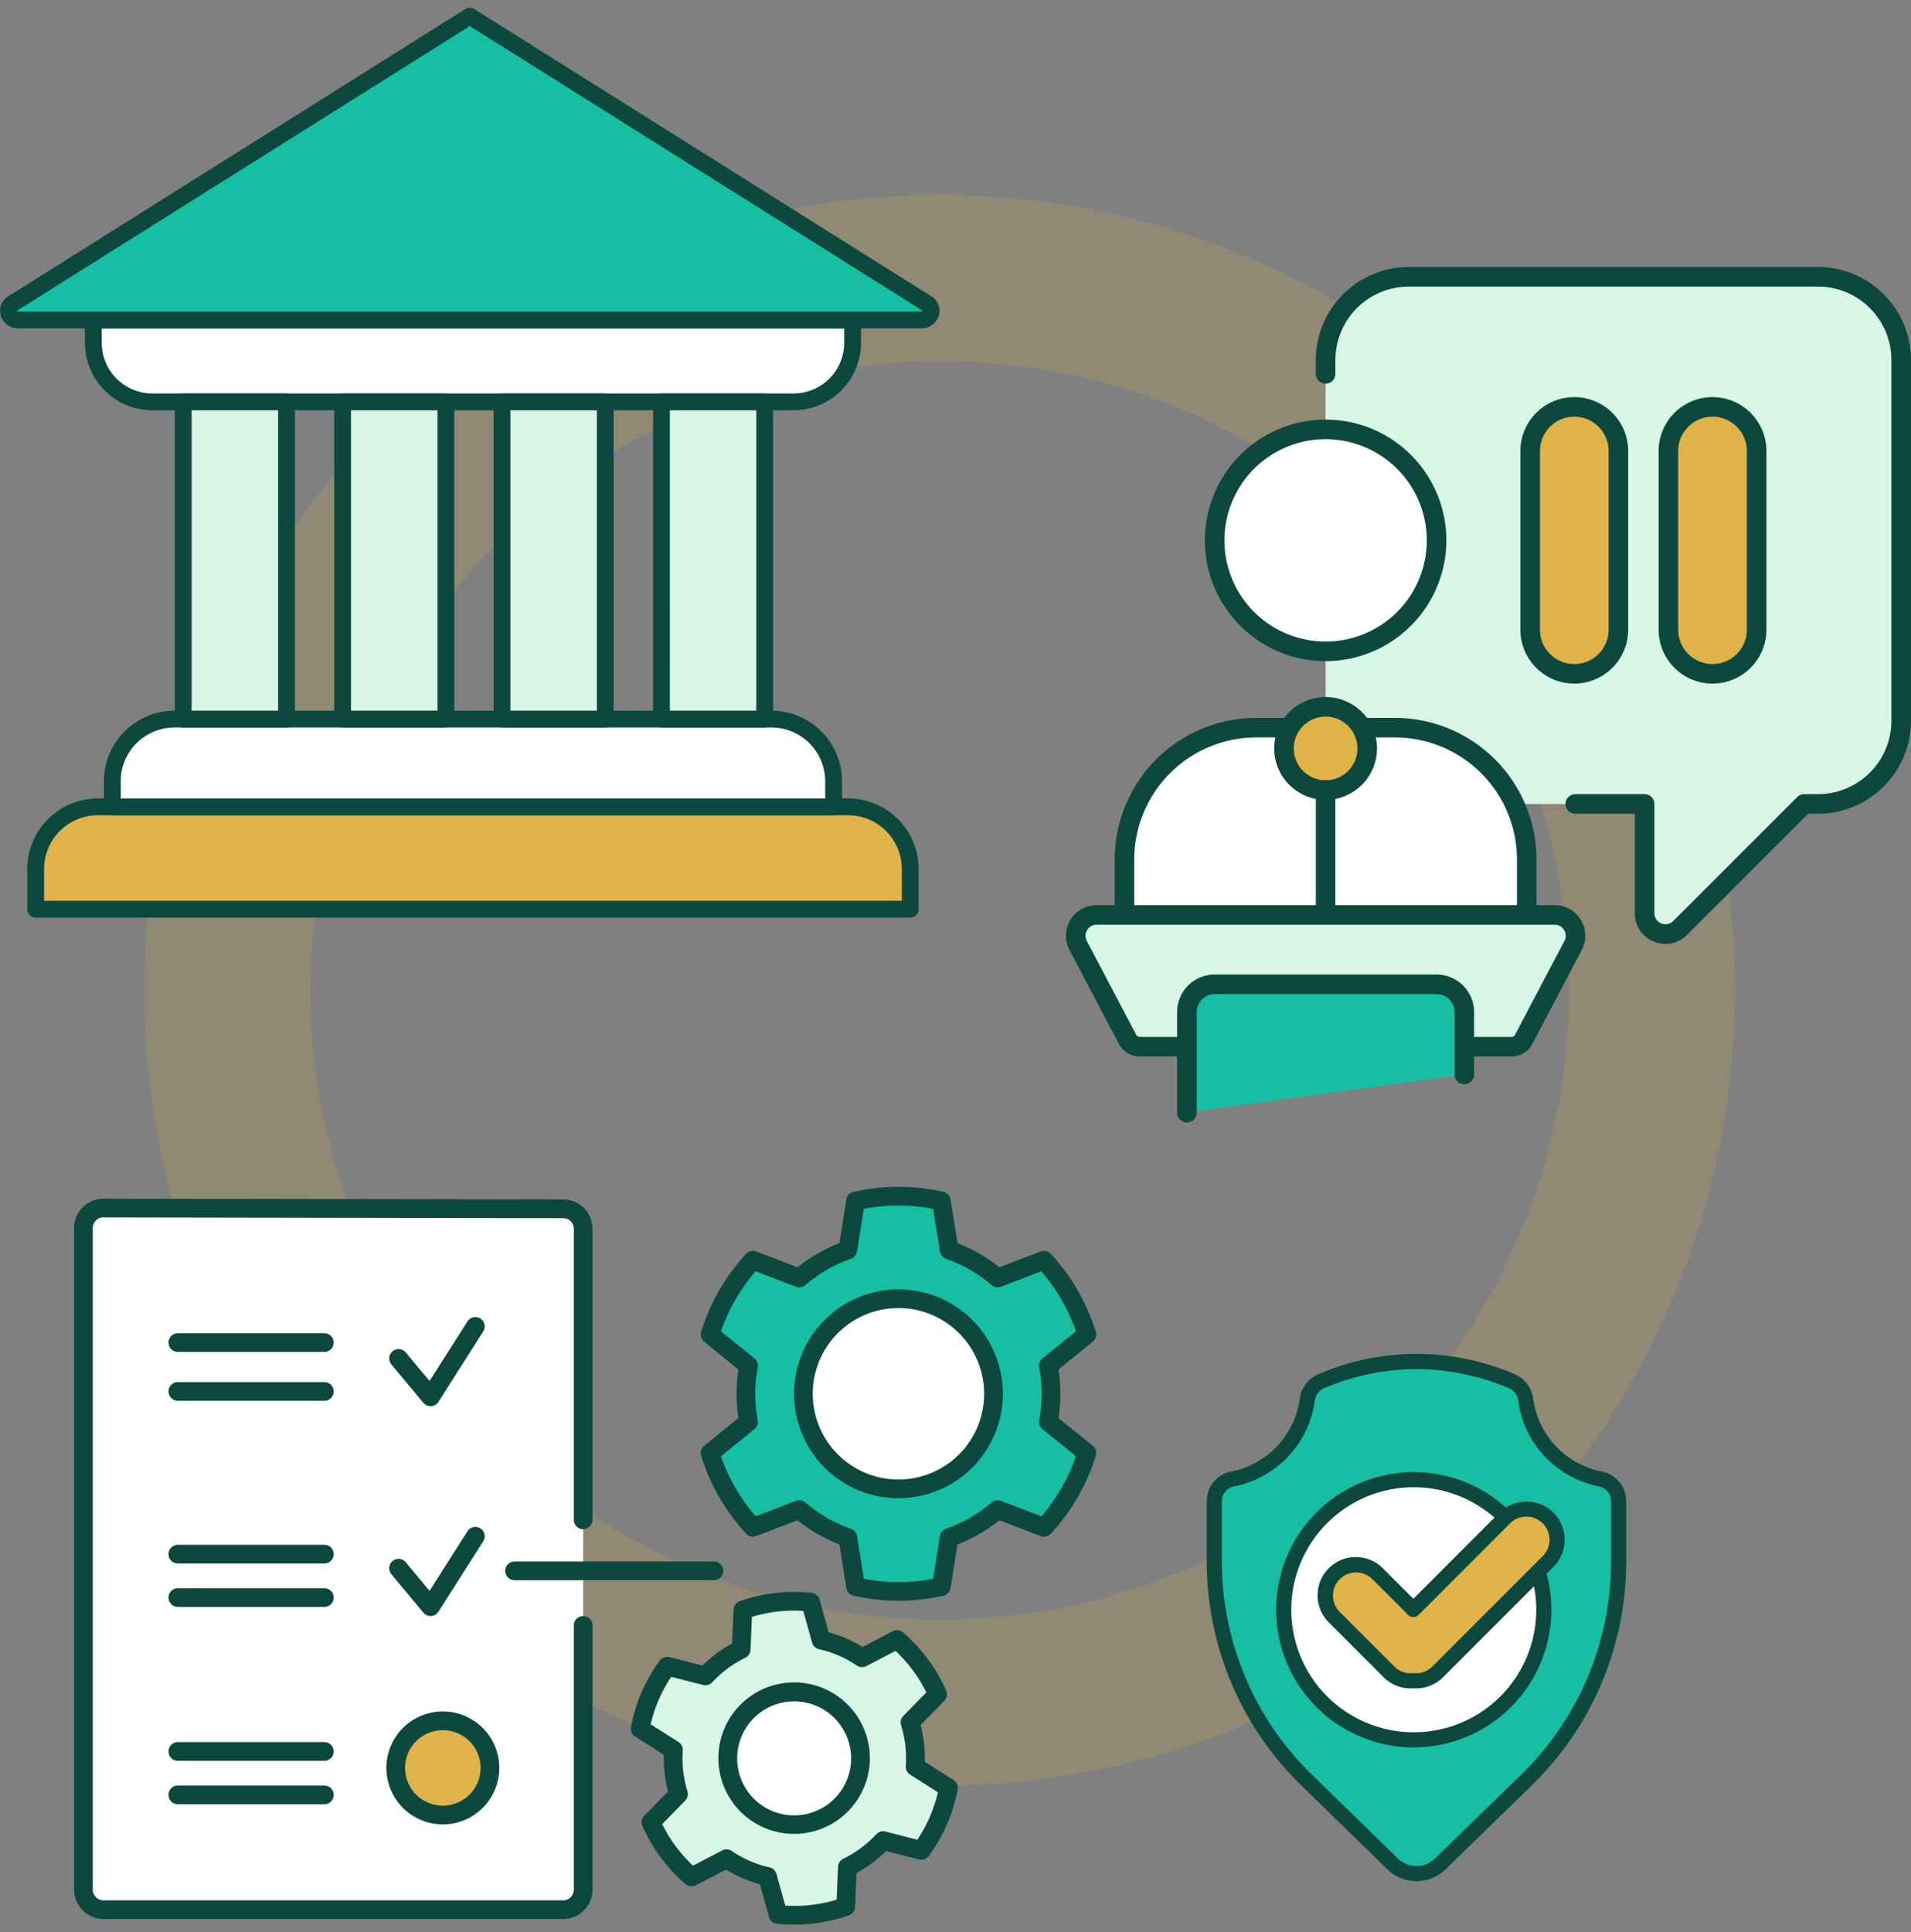
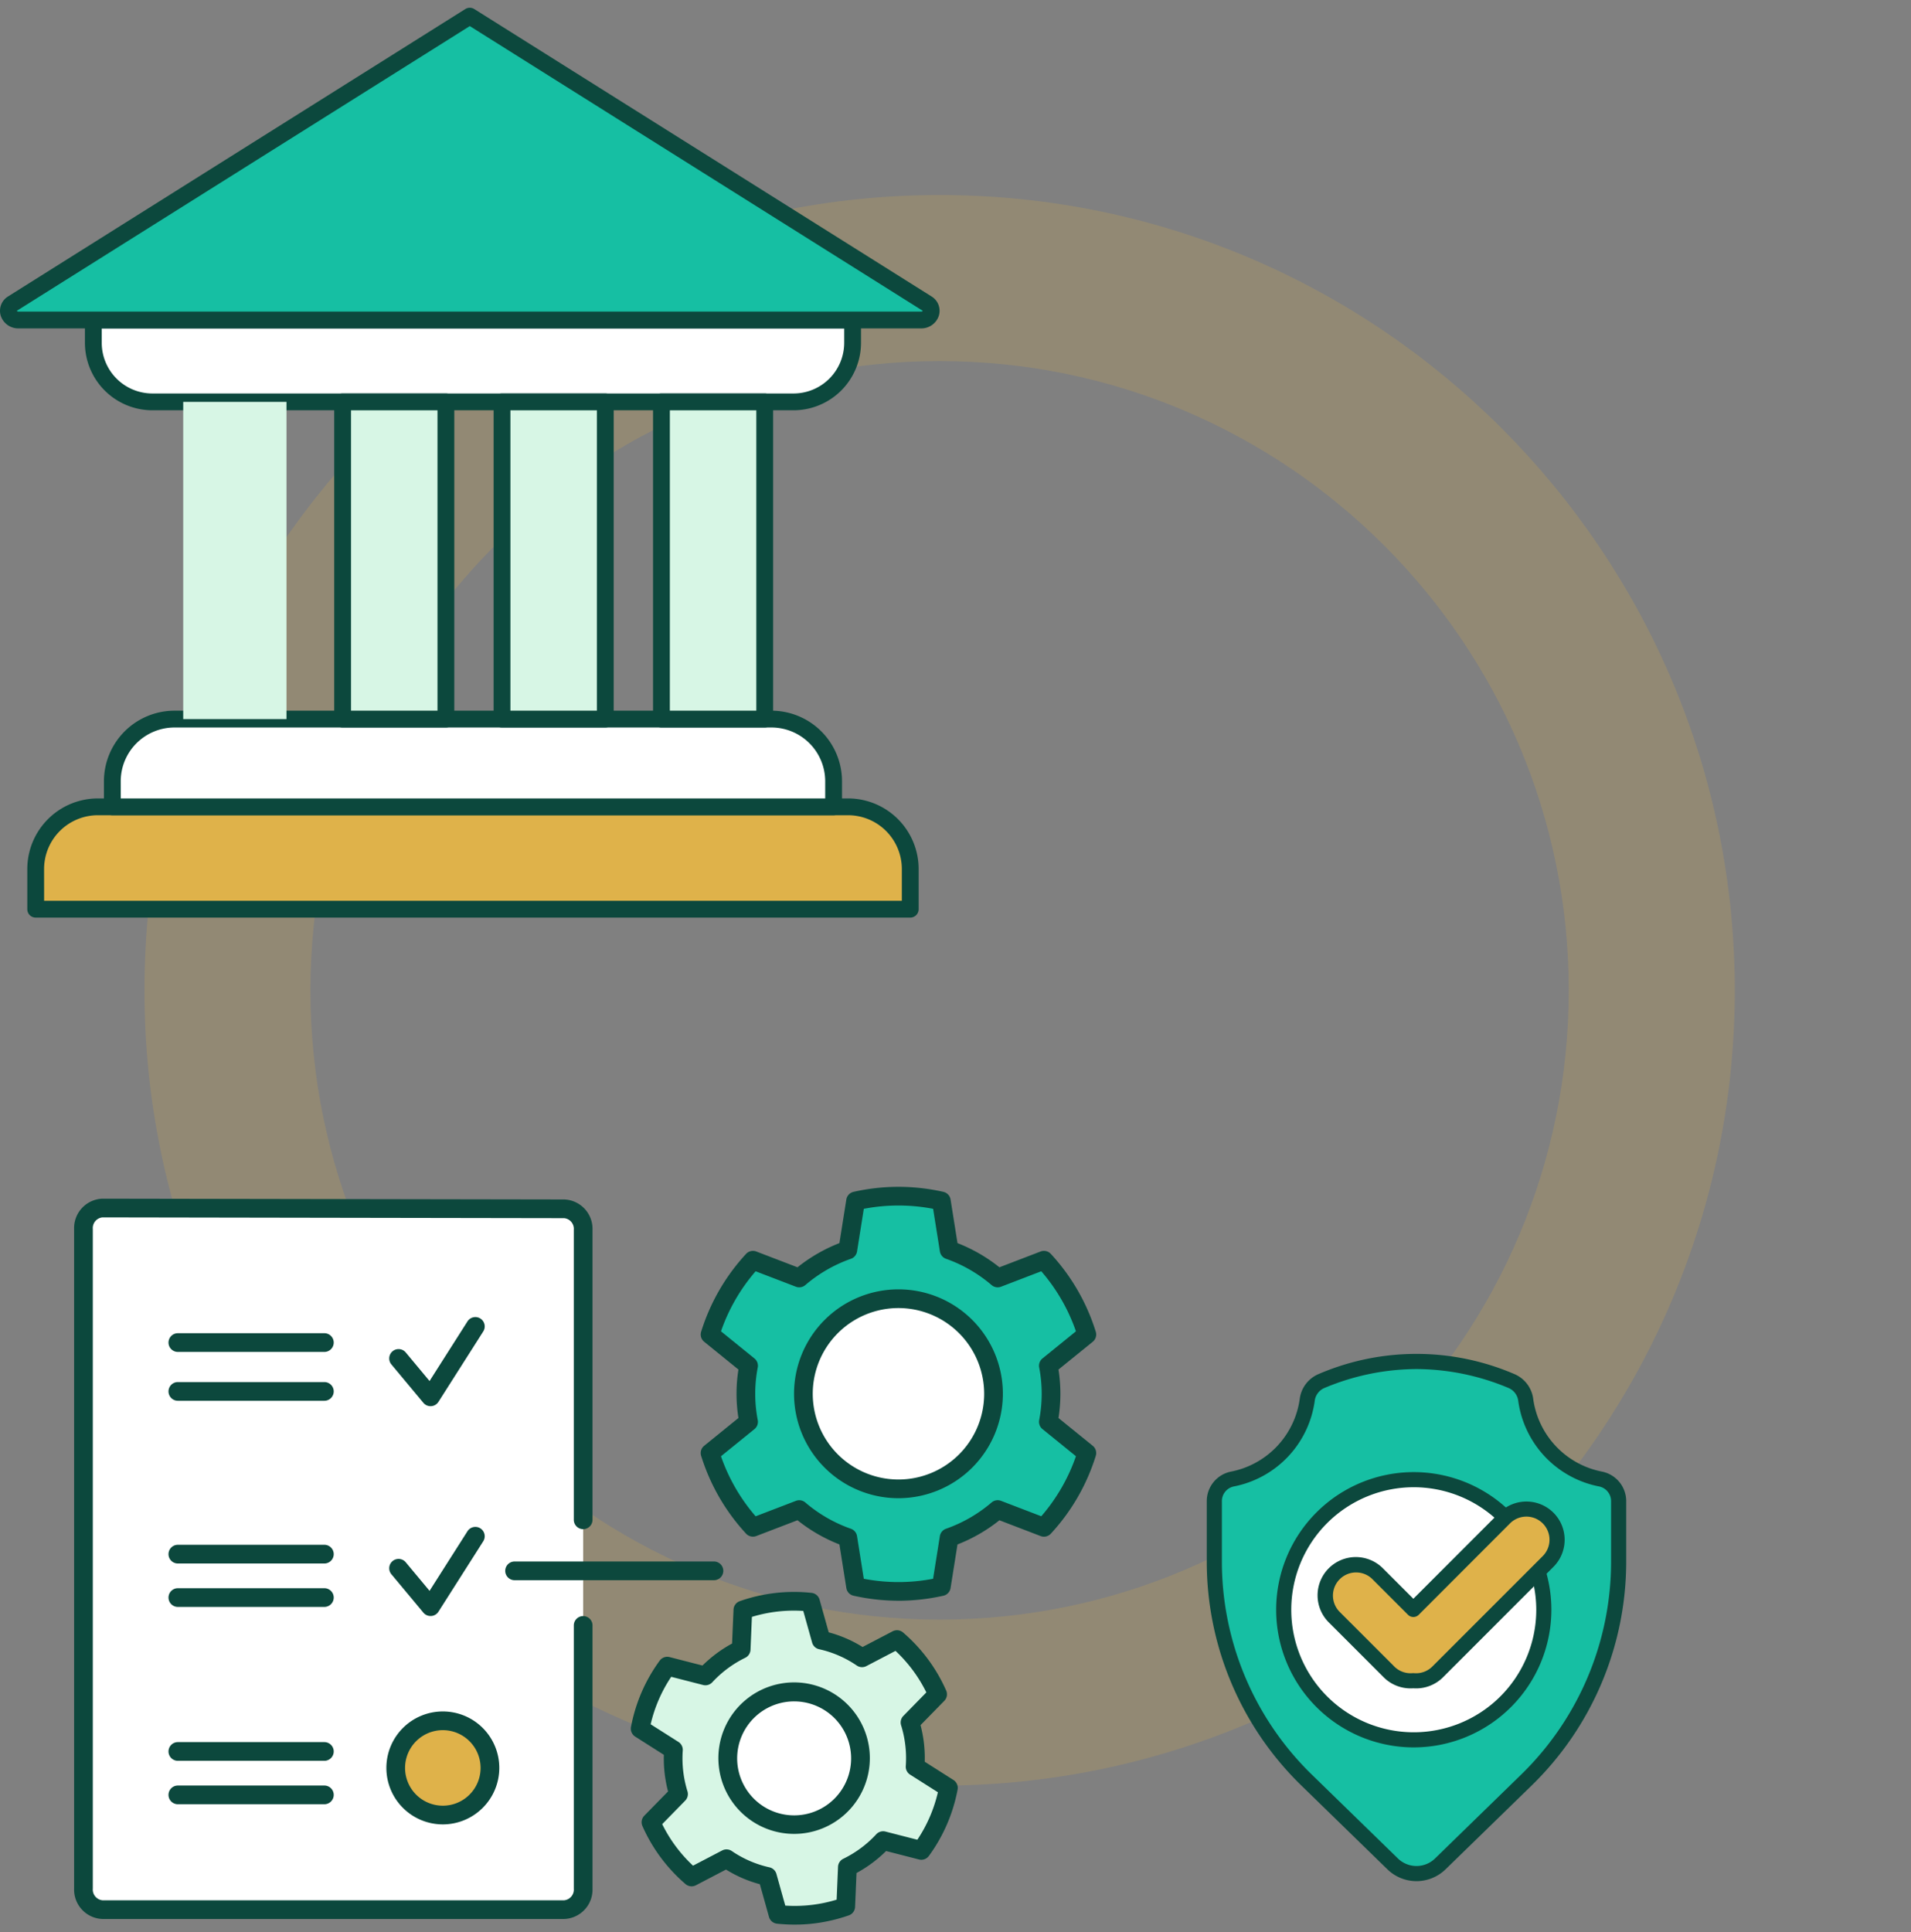
<svg xmlns="http://www.w3.org/2000/svg" width="455" height="460" viewBox="0 0 455 460">
  <rect x="0" y="0" width="455" height="460" fill="#808080" stroke="none" />
  <defs>
    <clipPath id="a">
-       <rect width="201.211" height="203.622" fill="none" />
-     </clipPath>
+       </clipPath>
    <clipPath id="b">
      <rect width="243.355" height="175.632" fill="none" />
    </clipPath>
    <clipPath id="c">
      <rect width="99.864" height="125.514" fill="none" />
    </clipPath>
    <clipPath id="d">
      <rect width="223.713" height="216.592" fill="none" />
    </clipPath>
  </defs>
  <g transform="translate(-912 -2401.038)">
    <g transform="translate(30)">
      <path d="M220.369,421.88c-104.4,0-189.327-84.932-189.327-189.327S115.974,43.226,220.369,43.226,409.7,128.158,409.7,232.553,324.764,421.88,220.369,421.88Zm0-339.129c-82.6,0-149.8,67.2-149.8,149.8s67.2,149.8,149.8,149.8,149.8-67.2,149.8-149.8S302.97,82.751,220.369,82.751Z" transform="translate(885.344 2404.239)" fill="#dfb24a" opacity="0.2" />
      <g transform="translate(1135.789 2464.599)">
        <g clip-path="url(#a)">
          <path d="M132.773,24.815A19.814,19.814,0,0,1,152.588,5h97.421a19.814,19.814,0,0,1,19.815,19.814v85.863a19.814,19.814,0,0,1-19.815,19.814h-3.3l-29.521,29.522a4.954,4.954,0,0,1-8.457-3.5V130.493H152.588a19.814,19.814,0,0,1-19.815-19.814Z" transform="translate(-70.941 -2.672)" fill="#d7f6e5" />
-           <path d="M211.057,161.141a7.386,7.386,0,0,1-2.833-.573,7.169,7.169,0,0,1-4.5-6.728V130.15H189.545a2.328,2.328,0,1,1,0-4.657h16.512a2.329,2.329,0,0,1,2.328,2.328V153.84a2.625,2.625,0,0,0,4.482,1.856l29.521-29.521a2.328,2.328,0,0,1,1.646-.682h3.3a17.506,17.506,0,0,0,17.486-17.486V22.144A17.506,17.506,0,0,0,247.337,4.658H149.916A17.506,17.506,0,0,0,132.43,22.144v3.3a2.328,2.328,0,1,1-4.657,0v-3.3A22.168,22.168,0,0,1,149.916,0h97.421a22.168,22.168,0,0,1,22.143,22.143v85.863a22.168,22.168,0,0,1-22.143,22.143H245l-28.84,28.839a7.181,7.181,0,0,1-5.1,2.151" transform="translate(-68.27 -0.001)" fill="#0c483d" />
          <path d="M308.034,124.552V82.018a10.5,10.5,0,0,1,21.007,0v42.535a10.5,10.5,0,0,1-21.007,0" transform="translate(-164.585 -38.21)" fill="#dfb24a" />
-           <path d="M315.866,134.713a12.847,12.847,0,0,1-12.833-12.832V79.346a12.832,12.832,0,0,1,25.665,0v42.535a12.847,12.847,0,0,1-12.832,12.832m0-63.542a8.184,8.184,0,0,0-8.176,8.175v42.535a8.175,8.175,0,0,0,16.351,0V79.346a8.184,8.184,0,0,0-8.175-8.175" transform="translate(-161.912 -35.539)" fill="#0c483d" />
          <path d="M237.362,124.552V82.018a10.5,10.5,0,0,1,21.007,0v42.535a10.5,10.5,0,1,1-21.007,0" transform="translate(-126.824 -38.21)" fill="#dfb24a" />
          <path d="M245.193,134.713a12.847,12.847,0,0,1-12.832-12.832V79.346a12.832,12.832,0,0,1,25.665,0v42.535a12.847,12.847,0,0,1-12.833,12.832m0-63.542a8.184,8.184,0,0,0-8.175,8.175v42.535a8.175,8.175,0,0,0,16.351,0V79.346a8.185,8.185,0,0,0-8.176-8.175" transform="translate(-124.152 -35.539)" fill="#0c483d" />
          <path d="M128.881,109.425A26.419,26.419,0,1,1,102.461,83a26.419,26.419,0,0,1,26.42,26.42" transform="translate(-40.63 -44.35)" fill="#fff" />
          <path d="M99.79,135.5a28.748,28.748,0,1,1,28.748-28.748A28.78,28.78,0,0,1,99.79,135.5m0-52.839a24.091,24.091,0,1,0,24.091,24.091A24.118,24.118,0,0,0,99.79,82.663" transform="translate(-37.958 -41.679)" fill="#0c483d" />
          <path d="M29.948,280.055v-13.21a31.373,31.373,0,0,1,31.373-31.373H94.345a31.373,31.373,0,0,1,31.373,31.373v13.21" transform="translate(-16.001 -125.814)" fill="#fff" />
          <path d="M123.047,279.711a2.328,2.328,0,0,1-2.328-2.328v-13.21a29.078,29.078,0,0,0-29.045-29.045H58.649A29.078,29.078,0,0,0,29.6,264.173v13.21a2.328,2.328,0,0,1-4.657,0v-13.21a33.739,33.739,0,0,1,33.7-33.7H91.673a33.74,33.74,0,0,1,33.7,33.7v13.21a2.328,2.328,0,0,1-2.328,2.328" transform="translate(-13.33 -123.142)" fill="#0c483d" />
          <path d="M131.313,234.742a9.907,9.907,0,1,1-9.907-9.907,9.907,9.907,0,0,1,9.907,9.907" transform="translate(-59.575 -120.131)" fill="#dfb24a" />
          <path d="M118.735,244.305a12.236,12.236,0,1,1,12.236-12.236,12.249,12.249,0,0,1-12.236,12.236m0-19.814a7.579,7.579,0,1,0,7.579,7.579,7.587,7.587,0,0,0-7.579-7.579" transform="translate(-56.904 -117.459)" fill="#0c483d" />
          <path d="M130.1,296.762a2.328,2.328,0,0,1-2.328-2.328V264.711a2.328,2.328,0,0,1,4.657,0v29.722a2.328,2.328,0,0,1-2.328,2.328" transform="translate(-68.27 -140.193)" fill="#0c483d" />
          <path d="M31.481,362.579H20.265a3.3,3.3,0,0,1-2.923-1.764L5.58,338.467a4.954,4.954,0,0,1,4.384-7.261H119.046a4.953,4.953,0,0,1,4.384,7.261l-11.762,22.348a3.3,3.3,0,0,1-2.922,1.764H97.53" transform="translate(-2.673 -176.965)" fill="#d7f6e5" />
          <path d="M106.072,362.236H94.856a2.328,2.328,0,0,1,0-4.657h11.216a.973.973,0,0,0,.862-.521L118.7,334.71a2.625,2.625,0,0,0-2.323-3.848H7.291a2.625,2.625,0,0,0-2.323,3.848L16.73,357.059a.972.972,0,0,0,.862.52H28.808a2.328,2.328,0,0,1,0,4.657H17.592a5.616,5.616,0,0,1-4.982-3.008L.846,336.879a7.282,7.282,0,0,1,6.445-10.673H116.373a7.282,7.282,0,0,1,6.444,10.673l-11.762,22.348a5.617,5.617,0,0,1-4.983,3.008" transform="translate(0 -174.294)" fill="#0c483d" />
          <path d="M61.859,397.2V373.267a6.6,6.6,0,0,1,6.6-6.6H121.3a6.6,6.6,0,0,1,6.6,6.6v14.861" transform="translate(-33.052 -195.911)" fill="#16bfa3" />
          <path d="M59.187,396.861a2.328,2.328,0,0,1-2.328-2.329V370.6a8.943,8.943,0,0,1,8.933-8.933h52.839a8.943,8.943,0,0,1,8.933,8.933v14.861a2.328,2.328,0,1,1-4.657,0V370.6a4.281,4.281,0,0,0-4.276-4.276H65.792a4.281,4.281,0,0,0-4.276,4.276v23.936a2.328,2.328,0,0,1-2.328,2.329" transform="translate(-30.38 -193.239)" fill="#0c483d" />
        </g>
      </g>
      <g transform="translate(899.644 2683.56)">
        <g clip-path="url(#b)">
          <path d="M123.776,110.251v62.663a4.773,4.773,0,0,1-4.518,4.992H9.317A4.773,4.773,0,0,1,4.8,172.914V15.88a4.773,4.773,0,0,1,4.519-4.991l109.942.186a4.773,4.773,0,0,1,4.518,4.992v69.04" transform="translate(-2.572 -5.837)" fill="#fff" />
          <path d="M116.686,177.559H6.744A7,7,0,0,1,0,170.341V13.307A7,7,0,0,1,6.744,6.089l109.945.186a7,7,0,0,1,6.741,7.218v69.04a2.226,2.226,0,0,1-4.453,0V13.493a2.565,2.565,0,0,0-2.292-2.765L6.741,10.542a2.565,2.565,0,0,0-2.289,2.765V170.341a2.565,2.565,0,0,0,2.292,2.765H116.686a2.565,2.565,0,0,0,2.292-2.765V107.678a2.226,2.226,0,0,1,4.453,0v62.663a7,7,0,0,1-6.744,7.218" transform="translate(0 -3.264)" fill="#0c483d" />
          <path d="M171.568,88.058a2.228,2.228,0,0,1-1.71-.8l-7.616-9.139a2.226,2.226,0,0,1,3.421-2.85l5.663,6.8,9.026-14.182a2.226,2.226,0,1,1,3.756,2.39L173.446,87.026a2.226,2.226,0,0,1-1.736,1.027c-.048,0-.1,0-.142,0" transform="translate(-86.698 -35.837)" fill="#0c483d" />
          <line x2="34.884" transform="translate(24.703 48.706)" fill="#2db5ff" />
          <path d="M85.56,104.644H50.676a2.226,2.226,0,0,1,0-4.453H85.56a2.226,2.226,0,1,1,0,4.453" transform="translate(-25.973 -53.711)" fill="#0c483d" />
          <line x2="34.884" transform="translate(24.703 37.079)" fill="#2db5ff" />
          <path d="M85.56,79.579H50.676a2.226,2.226,0,0,1,0-4.453H85.56a2.226,2.226,0,1,1,0,4.453" transform="translate(-25.973 -40.274)" fill="#0c483d" />
          <line x2="34.884" transform="translate(24.703 97.78)" fill="#2db5ff" />
          <path d="M85.56,210.424H50.676a2.226,2.226,0,0,1,0-4.453H85.56a2.226,2.226,0,1,1,0,4.453" transform="translate(-25.973 -110.418)" fill="#0c483d" />
          <line x2="34.884" transform="translate(24.703 87.444)" fill="#2db5ff" />
          <path d="M85.56,188.144H50.676a2.226,2.226,0,0,1,0-4.453H85.56a2.226,2.226,0,1,1,0,4.453" transform="translate(-25.973 -98.474)" fill="#0c483d" />
          <path d="M171.568,195.728a2.228,2.228,0,0,1-1.71-.8l-7.616-9.139a2.226,2.226,0,0,1,3.421-2.85l5.663,6.8,9.026-14.182a2.226,2.226,0,1,1,3.756,2.39L173.446,194.7a2.226,2.226,0,0,1-1.736,1.027c-.048,0-.1,0-.142,0" transform="translate(-86.698 -93.557)" fill="#0c483d" />
          <line x2="34.884" transform="translate(24.703 144.752)" fill="#fff" />
          <path d="M85.56,311.675H50.676a2.226,2.226,0,0,1,0-4.453H85.56a2.226,2.226,0,0,1,0,4.453" transform="translate(-25.973 -164.697)" fill="#0c483d" />
          <line x2="34.884" transform="translate(24.703 134.416)" fill="#fff" />
          <path d="M85.56,289.395H50.676a2.226,2.226,0,0,1,0-4.453H85.56a2.226,2.226,0,0,1,0,4.453" transform="translate(-25.973 -152.753)" fill="#0c483d" />
          <path d="M176.28,296.438h0A11.217,11.217,0,1,1,187.5,285.221a11.217,11.217,0,0,1-11.217,11.217" transform="translate(-88.488 -146.889)" fill="#dfb24a" />
          <path d="M173.706,296.092a13.443,13.443,0,1,1,13.444-13.443,13.459,13.459,0,0,1-13.444,13.443m0-22.434a8.991,8.991,0,1,0,8.991,8.991,9,9,0,0,0-8.991-8.991" transform="translate(-85.914 -144.316)" fill="#0c483d" />
          <line x2="47.469" transform="translate(104.876 91.42)" fill="#fff" />
          <path d="M270.964,196.715H223.494a2.226,2.226,0,1,1,0-4.453h47.469a2.226,2.226,0,0,1,0,4.453" transform="translate(-118.618 -103.068)" fill="#0c483d" />
          <path d="M315.738,276.544a28.984,28.984,0,0,1-4.668-2.575l-8.311,4.339a36.693,36.693,0,0,1-9.672-13.027l6.561-6.7a28.807,28.807,0,0,1-1.214-10.535l-7.921-5.033a36.686,36.686,0,0,1,6.445-14.89l9.091,2.332a28.788,28.788,0,0,1,8.512-6.325l.4-9.372a36.683,36.683,0,0,1,16.118-1.863l2.524,9.029a27.96,27.96,0,0,1,9.74,4.217l8.311-4.339a36.69,36.69,0,0,1,9.672,13.027l-6.561,6.7a28.8,28.8,0,0,1,1.214,10.535L363.9,257.1a36.676,36.676,0,0,1-6.446,14.89l-9.09-2.332a28.805,28.805,0,0,1-8.512,6.326l-.4,9.372a36.678,36.678,0,0,1-16.117,1.863l-2.524-9.029a28.965,28.965,0,0,1-5.072-1.641" transform="translate(-155.739 -114.016)" fill="#d7f6e5" />
          <path d="M324.755,287.077a41.176,41.176,0,0,1-4.223-.219,2.227,2.227,0,0,1-1.915-1.615l-2.175-7.782a30.54,30.54,0,0,1-4.161-1.445,30.064,30.064,0,0,1-3.9-2.045l-7.162,3.74a2.227,2.227,0,0,1-2.488-.291,38.927,38.927,0,0,1-10.247-13.8,2.227,2.227,0,0,1,.441-2.466l5.657-5.779a30.876,30.876,0,0,1-1-8.718l-6.829-4.339a2.226,2.226,0,0,1-.992-2.3,38.892,38.892,0,0,1,6.828-15.774,2.227,2.227,0,0,1,2.357-.851l7.837,2.01a30.884,30.884,0,0,1,7.043-5.235l.343-8.079a2.226,2.226,0,0,1,1.5-2.009,38.894,38.894,0,0,1,17.074-1.974,2.226,2.226,0,0,1,1.916,1.615l2.175,7.782a29.673,29.673,0,0,1,8.062,3.49l7.163-3.74a2.226,2.226,0,0,1,2.489.291,38.924,38.924,0,0,1,10.247,13.8,2.226,2.226,0,0,1-.441,2.466l-5.657,5.779a30.862,30.862,0,0,1,1,8.717l6.829,4.339a2.227,2.227,0,0,1,.992,2.3,38.887,38.887,0,0,1-6.828,15.774,2.224,2.224,0,0,1-2.357.851l-7.837-2.01a30.9,30.9,0,0,1-7.043,5.234l-.343,8.079a2.226,2.226,0,0,1-1.5,2.009,39.821,39.821,0,0,1-8.427,1.942,38.6,38.6,0,0,1-4.424.251m-2.267-4.524a34.122,34.122,0,0,0,12.231-1.414l.332-7.825a2.226,2.226,0,0,1,1.249-1.907,26.5,26.5,0,0,0,7.855-5.837,2.227,2.227,0,0,1,2.186-.643l7.591,1.947a34.115,34.115,0,0,0,4.892-11.3l-6.615-4.2a2.227,2.227,0,0,1-1.027-2.034,26.5,26.5,0,0,0-1.12-9.721,2.226,2.226,0,0,1,.535-2.216l5.478-5.6a34.149,34.149,0,0,0-7.34-9.886l-6.938,3.623a2.225,2.225,0,0,1-2.274-.127,25.723,25.723,0,0,0-8.993-3.893,2.227,2.227,0,0,1-1.649-1.571l-2.107-7.538a34.122,34.122,0,0,0-12.231,1.414l-.332,7.825a2.228,2.228,0,0,1-1.249,1.908,26.485,26.485,0,0,0-7.855,5.837,2.228,2.228,0,0,1-2.186.643l-7.591-1.947a34.117,34.117,0,0,0-4.892,11.3l6.615,4.2a2.227,2.227,0,0,1,1.027,2.034,26.481,26.481,0,0,0,1.12,9.721,2.227,2.227,0,0,1-.536,2.217l-5.478,5.6a34.148,34.148,0,0,0,7.34,9.886l6.939-3.623a2.227,2.227,0,0,1,2.274.127,25.727,25.727,0,0,0,8.993,3.893,2.227,2.227,0,0,1,1.649,1.571Z" transform="translate(-153.166 -111.444)" fill="#0c483d" />
          <path d="M345.126,289.483a15.761,15.761,0,1,0-8.2-20.726,15.762,15.762,0,0,0,8.2,20.726" transform="translate(-179.921 -138.981)" fill="#fff" />
          <path d="M348.8,290.437a18.03,18.03,0,1,1,6.624-1.272,17.946,17.946,0,0,1-6.624,1.272m.006-31.54a13.566,13.566,0,1,0,5.374,1.121,13.525,13.525,0,0,0-5.374-1.121" transform="translate(-177.342 -136.402)" fill="#0c483d" />
          <path d="M334.92,51.841a36.412,36.412,0,0,1,.64-6.679l-9.167-7.429A46.164,46.164,0,0,1,336.6,20.05l11.022,4.226a36.254,36.254,0,0,1,11.561-6.669l1.852-11.665a46.166,46.166,0,0,1,20.419,0l1.852,11.665a36.248,36.248,0,0,1,11.561,6.669l11.023-4.226A46.155,46.155,0,0,1,416.1,37.733l-9.166,7.429a35.174,35.174,0,0,1,0,13.358l9.167,7.429a46.171,46.171,0,0,1-10.209,17.684L394.87,79.406a36.247,36.247,0,0,1-11.56,6.669L381.458,97.74a46.166,46.166,0,0,1-20.419,0l-1.852-11.665a36.248,36.248,0,0,1-11.561-6.669L336.6,83.632a46.164,46.164,0,0,1-10.21-17.684l9.167-7.429a36.412,36.412,0,0,1-.64-6.679" transform="translate(-174.974 -2.573)" fill="#16bfa3" />
          <path d="M368.676,98.537a49.563,49.563,0,0,1-10.691-1.2,2.226,2.226,0,0,1-1.717-1.825l-1.648-10.381a38.27,38.27,0,0,1-9.983-5.758l-9.808,3.761a2.227,2.227,0,0,1-2.438-.575A48.373,48.373,0,0,1,321.7,64.046a2.227,2.227,0,0,1,.722-2.4l8.156-6.61a36.9,36.9,0,0,1,0-11.537l-8.156-6.61a2.228,2.228,0,0,1-.722-2.4A48.382,48.382,0,0,1,332.39,15.973a2.226,2.226,0,0,1,2.438-.575l9.808,3.761a38.289,38.289,0,0,1,9.983-5.758l1.648-10.381A2.226,2.226,0,0,1,357.985,1.2a48.384,48.384,0,0,1,21.382,0,2.225,2.225,0,0,1,1.717,1.825L382.732,13.4a38.289,38.289,0,0,1,9.983,5.758l9.808-3.761a2.226,2.226,0,0,1,2.438.575,48.387,48.387,0,0,1,10.692,18.518,2.227,2.227,0,0,1-.722,2.4l-8.156,6.61a36.864,36.864,0,0,1,0,11.537l8.156,6.61a2.227,2.227,0,0,1,.722,2.4,48.387,48.387,0,0,1-10.692,18.518,2.226,2.226,0,0,1-2.438.575l-9.809-3.761a38.264,38.264,0,0,1-9.983,5.758l-1.648,10.381a2.226,2.226,0,0,1-1.717,1.825,49.556,49.556,0,0,1-10.691,1.2m-8.253-5.24a43.621,43.621,0,0,0,16.5,0l1.611-10.143A2.224,2.224,0,0,1,380,81.4a33.922,33.922,0,0,0,10.852-6.259,2.225,2.225,0,0,1,2.246-.389l9.584,3.675a43.626,43.626,0,0,0,8.253-14.294l-7.969-6.459a2.226,2.226,0,0,1-.787-2.137,32.938,32.938,0,0,0,0-12.543,2.226,2.226,0,0,1,.787-2.137l7.969-6.459a43.614,43.614,0,0,0-8.253-14.294L393.1,23.782a2.225,2.225,0,0,1-2.247-.389A33.9,33.9,0,0,0,380,17.134a2.225,2.225,0,0,1-1.458-1.751L376.928,5.24a43.62,43.62,0,0,0-16.5,0l-1.611,10.143a2.225,2.225,0,0,1-1.458,1.751A33.888,33.888,0,0,0,346.5,23.393a2.227,2.227,0,0,1-2.247.389l-9.584-3.675A43.585,43.585,0,0,0,326.421,34.4l7.969,6.459A2.227,2.227,0,0,1,335.177,43a32.933,32.933,0,0,0,0,12.543,2.227,2.227,0,0,1-.787,2.137l-7.969,6.459a43.6,43.6,0,0,0,8.252,14.294l9.584-3.675a2.226,2.226,0,0,1,2.246.389A33.927,33.927,0,0,0,357.355,81.4a2.224,2.224,0,0,1,1.458,1.75Z" transform="translate(-172.402)" fill="#0c483d" />
          <path d="M419.56,80.046a22.634,22.634,0,1,1-22.634-22.634A22.634,22.634,0,0,1,419.56,80.046" transform="translate(-200.652 -30.778)" fill="#fff" />
          <path d="M394.353,102.334a24.86,24.86,0,1,1,24.86-24.86,24.889,24.889,0,0,1-24.86,24.86m0-45.268a20.407,20.407,0,1,0,20.408,20.408,20.431,20.431,0,0,0-20.408-20.408" transform="translate(-198.079 -28.205)" fill="#0c483d" />
        </g>
      </g>
      <g transform="translate(1169.325 2723.334)">
        <g clip-path="url(#c)">
          <path d="M75.7,9.609a56.984,56.984,0,0,0-45.128,0,5.633,5.633,0,0,0-3.438,4.437A22.349,22.349,0,0,1,9.313,32.957,5.355,5.355,0,0,0,5,38.223V52.761a72.187,72.187,0,0,0,21.824,51.716l20.608,20.068a8.17,8.17,0,0,0,11.4,0l20.608-20.068a72.186,72.186,0,0,0,21.824-51.716V38.23a5.363,5.363,0,0,0-4.313-5.273,22.349,22.349,0,0,1-17.817-18.91A5.633,5.633,0,0,0,75.7,9.609" transform="translate(-3.2 -3.17)" fill="#16bfa3" />
          <path d="M49.932,125.514a9.939,9.939,0,0,1-6.956-2.849L22.368,102.6A74.4,74.4,0,0,1,0,49.592V35.053a7.168,7.168,0,0,1,5.767-7.032A20.49,20.49,0,0,0,22.147,10.637a7.441,7.441,0,0,1,4.534-5.86,58.978,58.978,0,0,1,46.5,0h0a7.444,7.444,0,0,1,4.535,5.86A20.489,20.489,0,0,0,94.1,28.021a7.173,7.173,0,0,1,5.767,7.04V49.592A74.4,74.4,0,0,1,77.5,102.6L56.888,122.665a9.939,9.939,0,0,1-6.956,2.849m0-121.905A56.981,56.981,0,0,0,28.055,8.1a3.833,3.833,0,0,0-2.341,3.013A24.086,24.086,0,0,1,6.458,31.554a3.561,3.561,0,0,0-2.859,3.5V49.592a70.779,70.779,0,0,0,21.28,50.427l20.608,20.068a6.337,6.337,0,0,0,8.89,0l20.608-20.068a70.779,70.779,0,0,0,21.28-50.427V35.061a3.566,3.566,0,0,0-2.859-3.507A24.085,24.085,0,0,1,74.151,11.117,3.833,3.833,0,0,0,71.809,8.1,56.98,56.98,0,0,0,49.932,3.609" transform="translate(0 0)" fill="#0c483d" />
          <path d="M112.831,114.155A30.966,30.966,0,1,1,81.866,83.189a30.965,30.965,0,0,1,30.966,30.966" transform="translate(-32.58 -53.248)" fill="#fff" />
          <path d="M78.666,143.72a32.765,32.765,0,1,1,32.765-32.766A32.8,32.8,0,0,1,78.666,143.72m0-61.931a29.166,29.166,0,1,0,29.166,29.166A29.2,29.2,0,0,0,78.666,81.788" transform="translate(-29.38 -50.048)" fill="#0c483d" />
          <path d="M131.514,104.776h0a7.308,7.308,0,0,0-10.336,0L99.424,126.53l-8.466-8.466A7.308,7.308,0,1,0,80.623,128.4l13.013,13.013a7.26,7.26,0,0,0,5.788,2.081,7.261,7.261,0,0,0,5.789-2.081l26.3-26.3a7.308,7.308,0,0,0,0-10.336" transform="translate(-50.235 -65.696)" fill="#dfb24a" />
          <path d="M95.58,142.128a9.048,9.048,0,0,1-6.418-2.636L76.149,126.479A9.108,9.108,0,1,1,89.03,113.6l7.193,7.193L116.7,100.31a9.119,9.119,0,0,1,12.881,0h0a9.118,9.118,0,0,1,0,12.881l-26.3,26.3a9.077,9.077,0,0,1-7.061,2.614q-.322.022-.642.022m-12.991-27.6a5.509,5.509,0,0,0-3.9,9.4l13.013,13.013a5.491,5.491,0,0,0,4.363,1.561,1.8,1.8,0,0,1,.3,0,5.485,5.485,0,0,0,4.364-1.561l26.3-26.3a5.509,5.509,0,1,0-7.791-7.791L97.5,124.609a1.8,1.8,0,0,1-2.545,0l-8.466-8.466a5.472,5.472,0,0,0-3.9-1.613" transform="translate(-47.034 -62.502)" fill="#0c483d" />
        </g>
      </g>
      <g transform="translate(882 2402.884)">
        <g clip-path="url(#d)">
          <path d="M250.707,975.078H42.484v-9.571a14.8,14.8,0,0,1,14.8-14.8H235.909a14.8,14.8,0,0,1,14.8,14.8Z" transform="translate(-33.984 -760.487)" fill="#dfb24a" />
          <path d="M242.707,969.079H34.484a2,2,0,0,1-2-2v-9.571a16.818,16.818,0,0,1,16.8-16.8H227.909a16.818,16.818,0,0,1,16.8,16.8v9.571a2,2,0,0,1-2,2m-206.222-4H240.706v-7.57a12.811,12.811,0,0,0-12.8-12.8H49.282a12.811,12.811,0,0,0-12.8,12.8Z" transform="translate(-25.984 -752.488)" fill="#0c483d" />
          <path d="M305.407,867.2H133.677v-6.089a14.8,14.8,0,0,1,14.8-14.8H290.61a14.8,14.8,0,0,1,14.8,14.8Z" transform="translate(-106.93 -676.982)" fill="#fff" />
          <path d="M297.408,861.206H125.678a2,2,0,0,1-2-2v-6.089a16.818,16.818,0,0,1,16.8-16.8H282.611a16.818,16.818,0,0,1,16.8,16.8v6.089a2,2,0,0,1-2,2m-169.729-4H295.407v-4.088a12.812,12.812,0,0,0-12.8-12.8H140.476a12.812,12.812,0,0,0-12.8,12.8Z" transform="translate(-98.931 -668.983)" fill="#0c483d" />
          <path d="M277.788,390.973H125.117a14.054,14.054,0,0,1-14.054-14.054v-5.439h180.78v5.439a14.054,14.054,0,0,1-14.054,14.054" transform="translate(-88.841 -297.152)" fill="#fff" />
          <path d="M269.789,384.974H117.118a16.073,16.073,0,0,1-16.055-16.055v-5.44a2,2,0,0,1,2-2h180.78a2,2,0,0,1,2,2v5.44a16.073,16.073,0,0,1-16.055,16.055M105.065,365.481v3.439a12.067,12.067,0,0,0,12.053,12.053H269.789a12.067,12.067,0,0,0,12.054-12.053v-3.439Z" transform="translate(-80.842 -289.153)" fill="#0c483d" />
          <rect width="24.59" height="75.514" transform="translate(43.623 93.821)" fill="#d7f6e5" />
-           <path d="M234.611,538.422h-24.59a2,2,0,0,1-2-2V460.907a2,2,0,0,1,2-2h24.59a2,2,0,0,1,2,2v75.514a2,2,0,0,1-2,2m-22.589-4H232.61V462.908H212.022Z" transform="translate(-166.398 -367.086)" fill="#0c483d" />
          <rect width="24.59" height="75.514" transform="translate(81.577 93.821)" fill="#d7f6e5" />
          <path d="M424.3,538.422h-24.59a2,2,0,0,1-2-2V460.907a2,2,0,0,1,2-2H424.3a2,2,0,0,1,2,2v75.514a2,2,0,0,1-2,2m-22.589-4H422.3V462.908H401.713Z" transform="translate(-318.135 -367.086)" fill="#0c483d" />
          <rect width="24.59" height="75.514" transform="translate(119.531 93.821)" fill="#d7f6e5" />
          <path d="M613.994,538.422H589.4a2,2,0,0,1-2-2V460.907a2,2,0,0,1,2-2h24.59a2,2,0,0,1,2,2v75.514a2,2,0,0,1-2,2m-22.589-4h20.588V462.908H591.4Z" transform="translate(-469.873 -367.086)" fill="#0c483d" />
          <rect width="24.59" height="75.514" transform="translate(157.485 93.821)" fill="#d7f6e5" />
          <path d="M803.685,538.422h-24.59a2,2,0,0,1-2-2V460.907a2,2,0,0,1,2-2h24.59a2,2,0,0,1,2,2v75.514a2,2,0,0,1-2,2m-22.589-4h20.588V462.908H781.1Z" transform="translate(-621.609 -367.086)" fill="#0c483d" />
          <path d="M227.29,82.326H12.434c-2.3,0-3.3-2.609-1.491-3.879L119.862,10,228.781,78.447c1.814,1.271.812,3.879-1.491,3.879" transform="translate(-8.006 -7.999)" fill="#16bfa3" />
          <path d="M219.284,76.328H4.428a4.37,4.37,0,0,1-4.24-2.984,4,4,0,0,1,1.6-4.535l.083-.055L110.792.307a2,2,0,0,1,2.129,0L221.84,68.754c.028.018.056.036.083.055a4,4,0,0,1,1.6,4.535,4.37,4.37,0,0,1-4.24,2.984M4.009,72.152c.024.055.129.174.42.174H219.284c.291,0,.4-.12.42-.174a.4.4,0,0,0-.05-.045L111.856,4.364,4.059,72.107a.4.4,0,0,0-.05.045" transform="translate(0)" fill="#0c483d" />
        </g>
      </g>
    </g>
    <rect width="455" height="460" transform="translate(912 2401.038)" fill="none" />
  </g>
</svg>